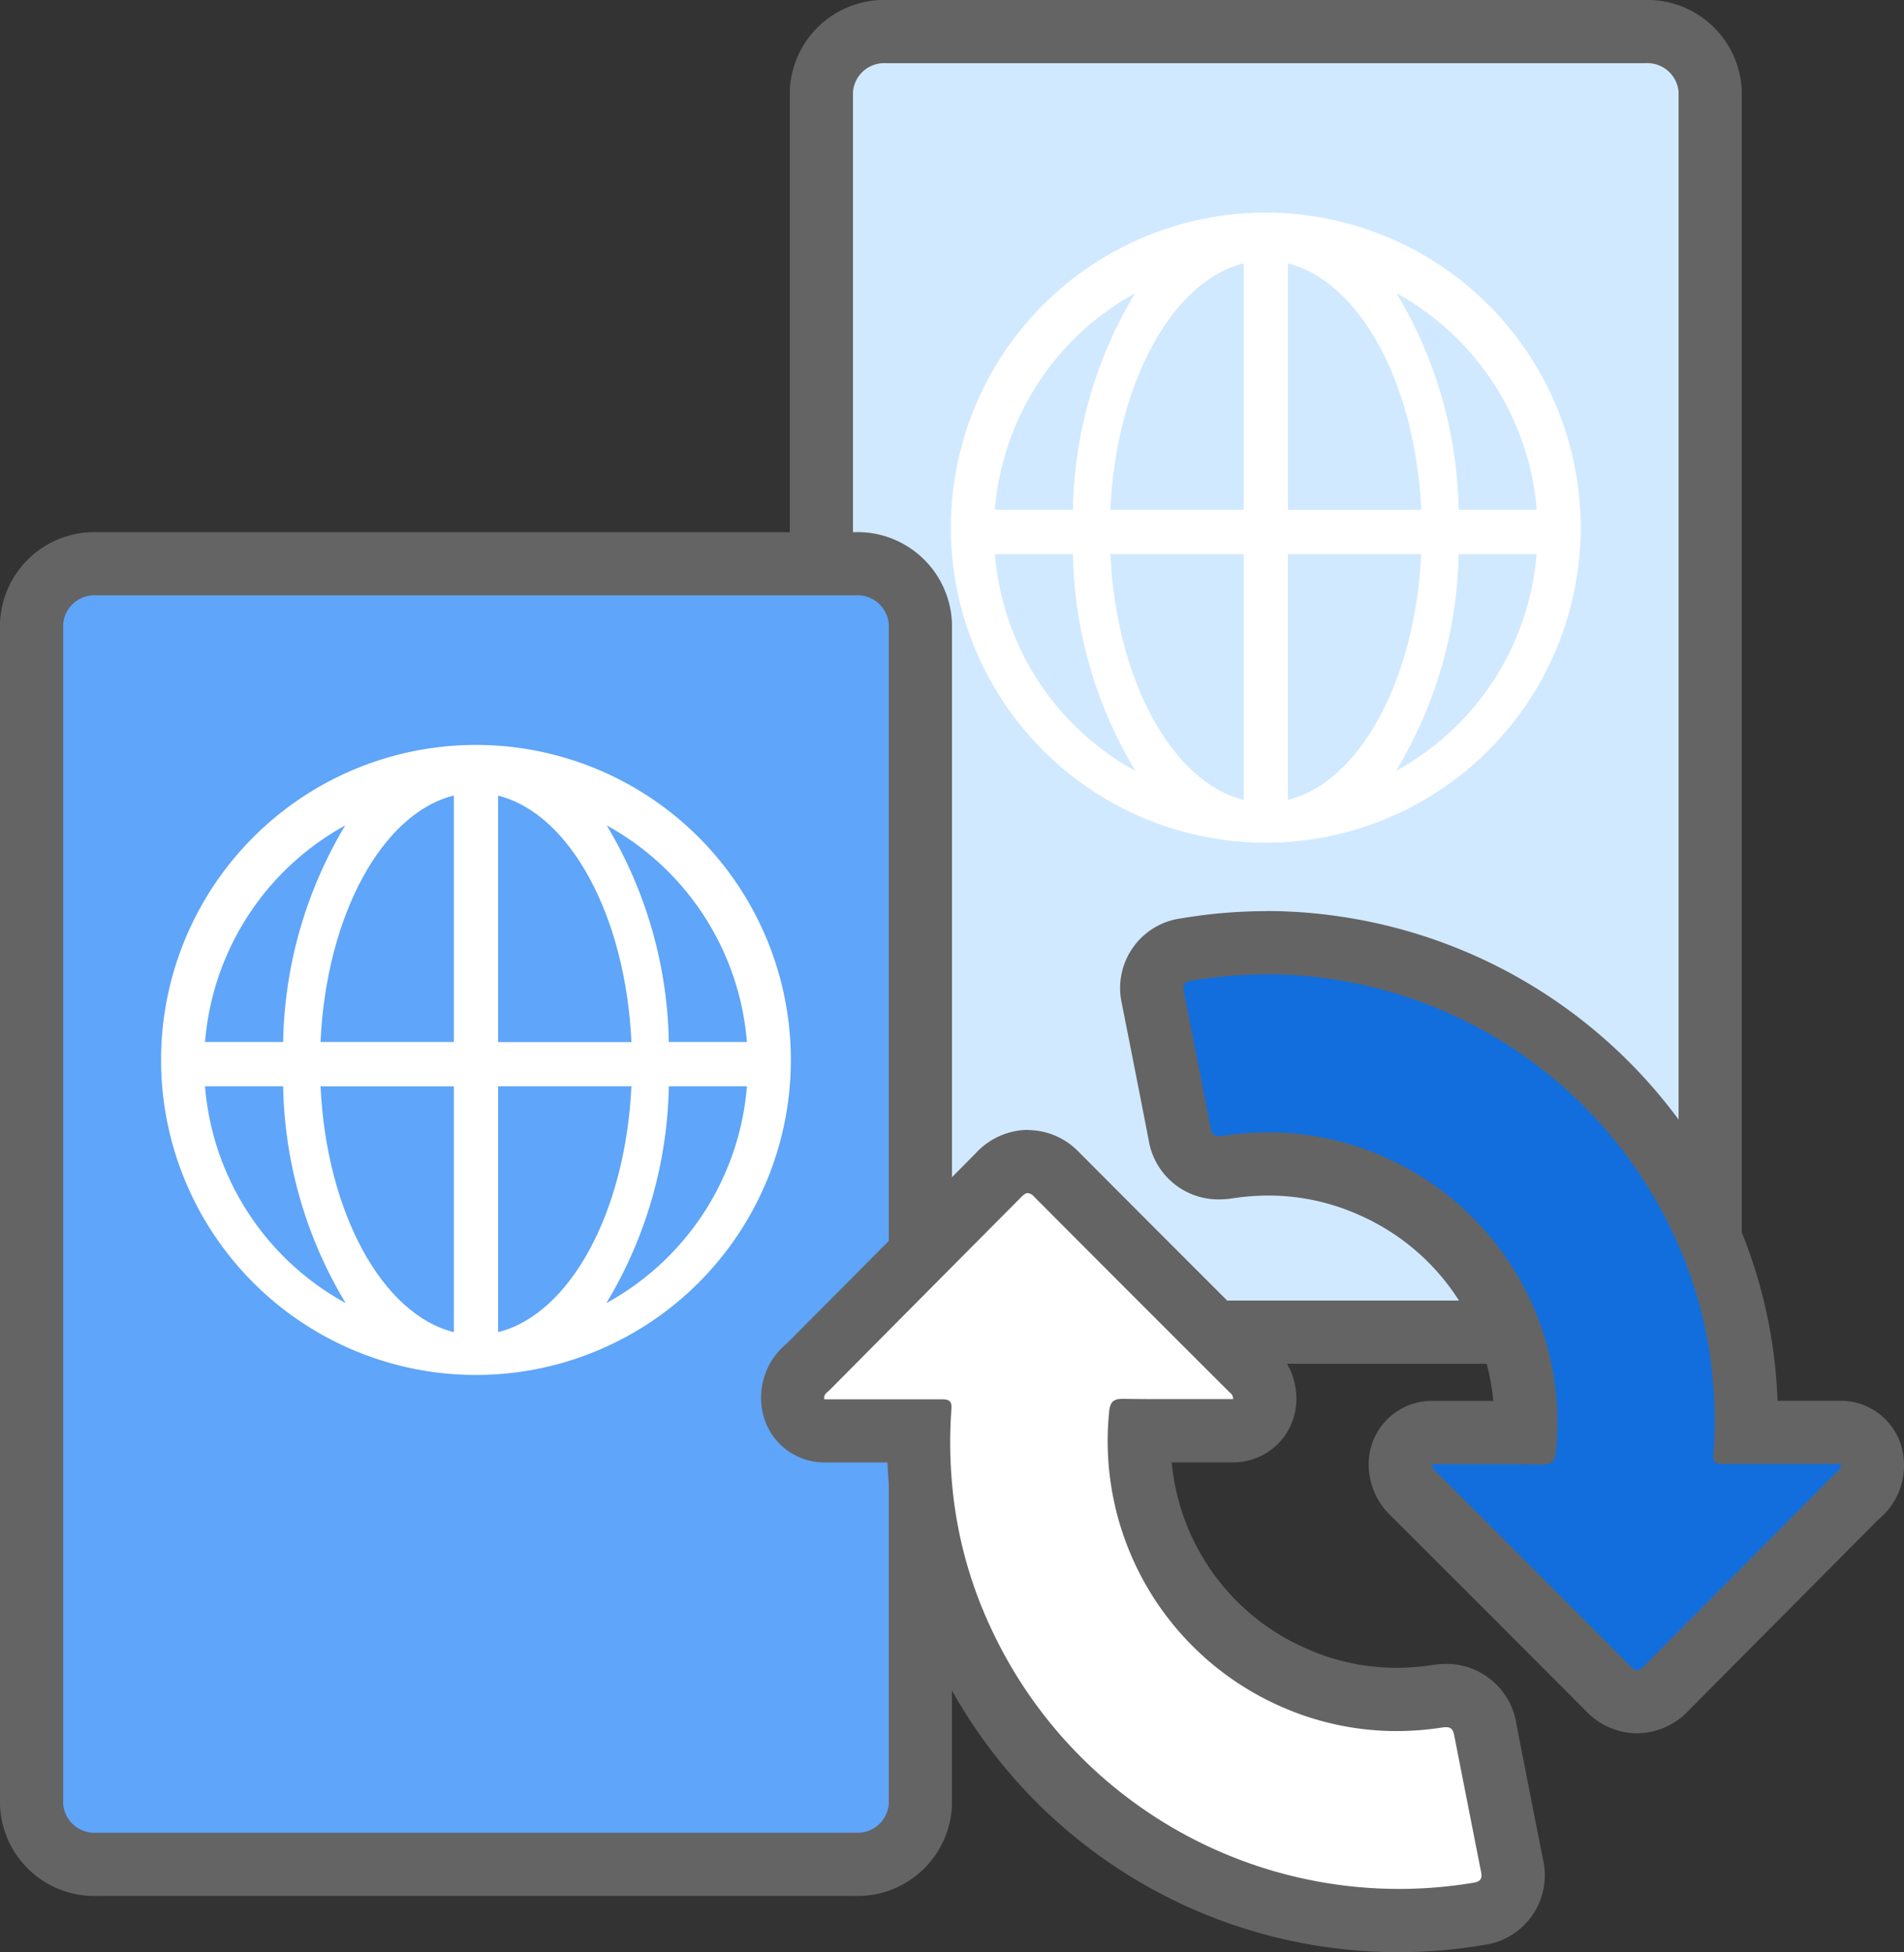
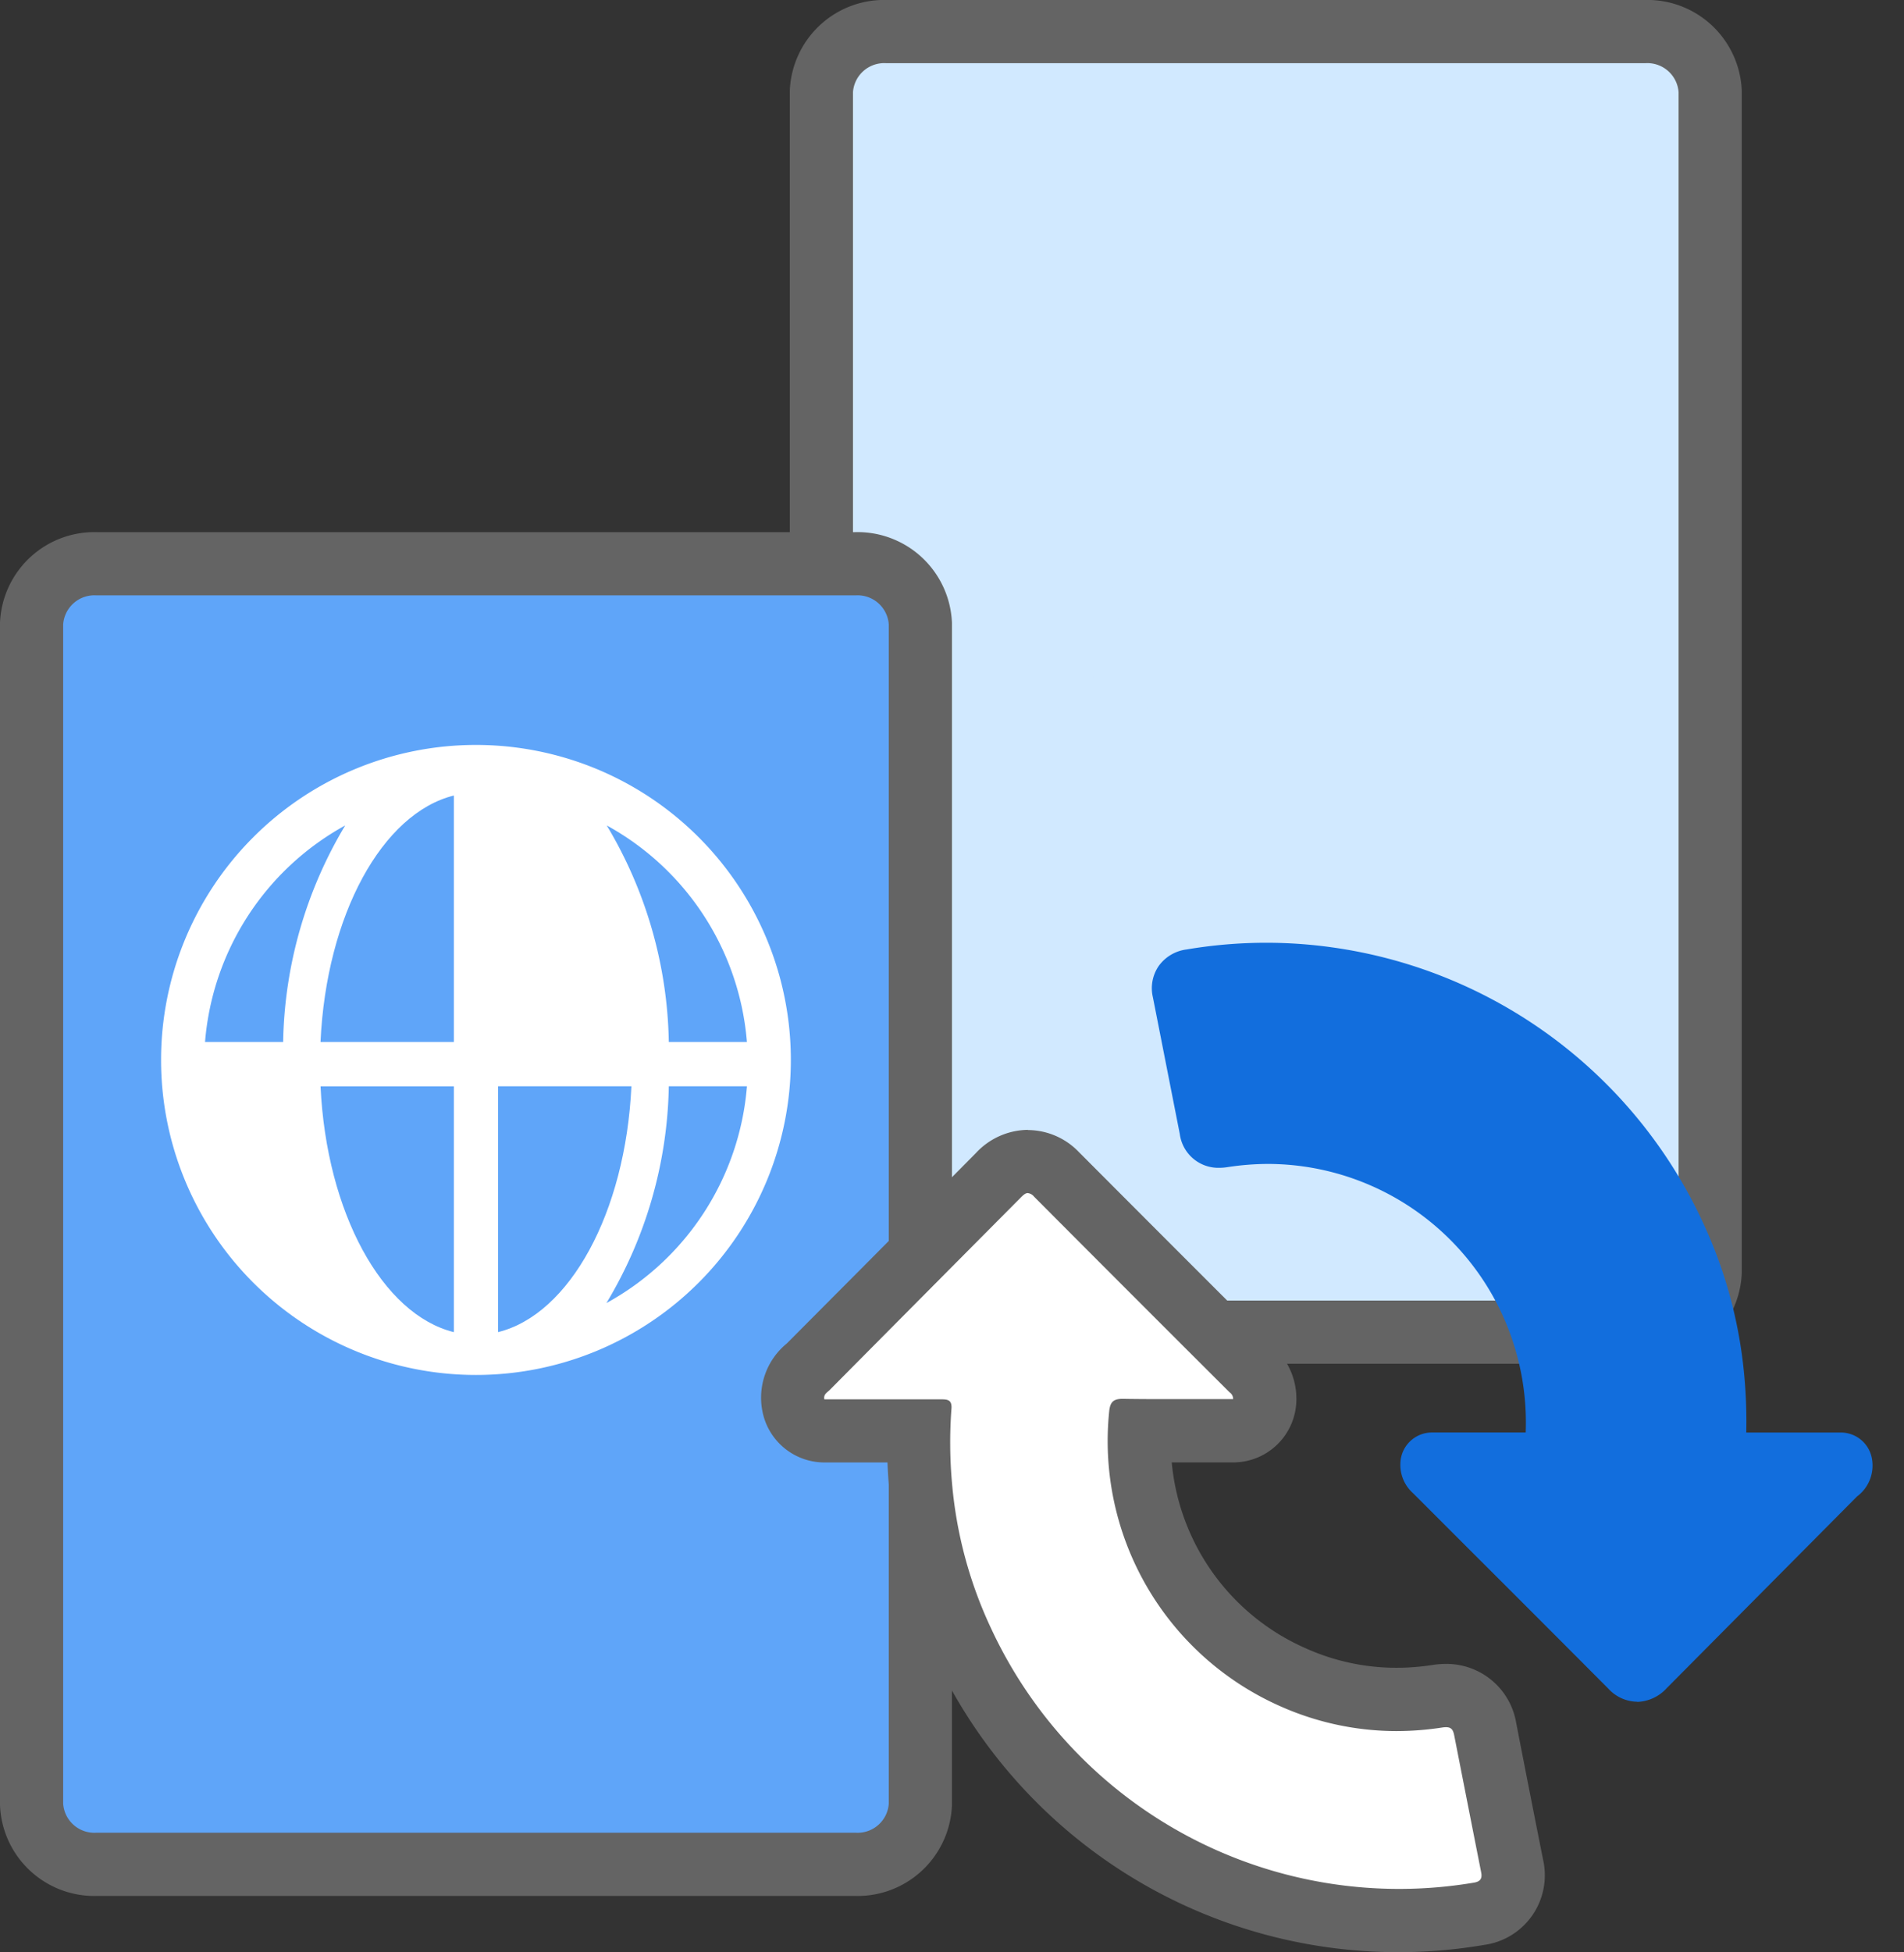
<svg xmlns="http://www.w3.org/2000/svg" data-name="Component 341 – 1" width="60.285" height="61.786" viewBox="0 0 60.285 61.786">
  <rect x="0" y="0" width="60.285" height="61.786" fill="#333333" stroke="none" />
  <defs>
    <clipPath id="2t9g9toq6a">
      <path data-name="Rectangle 9225" style="fill:none" d="M0 0h60.285v61.786H0z" />
    </clipPath>
  </defs>
  <g data-name="Group 40805" style="clip-path:url(#2t9g9toq6a)">
    <path data-name="Path 45664" d="M54.148 40.272a1.99 1.99 0 0 1-2.076 1.89H28.083a1.99 1.99 0 0 1-2.076-1.89V2.891A1.991 1.991 0 0 1 28.083 1h23.989a1.991 1.991 0 0 1 2.076 1.891z" style="fill:#d1e9ff" />
    <path data-name="Path 45665" d="M54.148 40.272a1.99 1.99 0 0 1-2.076 1.89H28.083a1.99 1.99 0 0 1-2.076-1.89V2.891A1.991 1.991 0 0 1 28.083 1h23.989a1.991 1.991 0 0 1 2.076 1.891z" style="stroke:#646464;stroke-linecap:round;stroke-linejoin:round;stroke-width:2px;fill:none" />
-     <path data-name="Path 45666" d="M50.047 16.7a9.97 9.97 0 1 1-9.97-9.97 9.97 9.97 0 0 1 9.97 9.97" style="fill:#fff" />
    <path data-name="Path 45667" d="M39.377 25.318v-7.781h-4.221c.188 4 1.956 7.221 4.221 7.781" style="fill:#d1e9ff" />
    <path data-name="Path 45668" d="M46.183 17.537A13.75 13.75 0 0 1 44.2 24.4a8.611 8.611 0 0 0 4.453-6.862z" style="fill:#d1e9ff" />
    <path data-name="Path 45669" d="M40.778 17.537v7.781c2.265-.56 4.033-3.777 4.221-7.781z" style="fill:#d1e9ff" />
    <path data-name="Path 45670" d="M46.183 16.135h2.473a8.606 8.606 0 0 0-4.438-6.853 13.766 13.766 0 0 1 1.965 6.853" style="fill:#d1e9ff" />
-     <path data-name="Path 45671" d="M39.377 16.135v-7.8c-2.267.561-4.037 3.786-4.222 7.8z" style="fill:#d1e9ff" />
+     <path data-name="Path 45671" d="M39.377 16.135v-7.8c-2.267.561-4.037 3.786-4.222 7.8" style="fill:#d1e9ff" />
    <path data-name="Path 45672" d="M33.972 17.537H31.5a8.611 8.611 0 0 0 4.451 6.863 13.75 13.75 0 0 1-1.979-6.862" style="fill:#d1e9ff" />
-     <path data-name="Path 45673" d="M40.779 8.339v7.8H45c-.185-4.01-1.954-7.235-4.221-7.8" style="fill:#d1e9ff" />
    <path data-name="Path 45674" d="M33.972 16.135a13.776 13.776 0 0 1 1.965-6.853 8.606 8.606 0 0 0-4.437 6.853z" style="fill:#d1e9ff" />
    <path data-name="Path 45675" d="M29.141 57.115a1.99 1.99 0 0 1-2.076 1.89H3.076A1.99 1.99 0 0 1 1 57.115V19.734a1.991 1.991 0 0 1 2.076-1.891h23.989a1.991 1.991 0 0 1 2.076 1.891z" style="fill:#5fa5f9" />
    <path data-name="Path 45676" d="M29.141 57.115a1.99 1.99 0 0 1-2.076 1.89H3.076A1.99 1.99 0 0 1 1 57.115V19.734a1.991 1.991 0 0 1 2.076-1.891h23.989a1.991 1.991 0 0 1 2.076 1.891z" style="stroke:#646464;stroke-linecap:round;stroke-linejoin:round;stroke-width:2px;fill:none" />
    <path data-name="Path 45677" d="M25.04 33.547a9.97 9.97 0 1 1-9.97-9.97 9.97 9.97 0 0 1 9.97 9.97" style="fill:#fff" />
    <path data-name="Path 45678" d="M14.37 42.162v-7.781h-4.221c.188 4 1.956 7.221 4.221 7.781" style="fill:#5fa5f9" />
    <path data-name="Path 45679" d="M21.176 34.38a13.75 13.75 0 0 1-1.976 6.862 8.611 8.611 0 0 0 4.45-6.862z" style="fill:#5fa5f9" />
    <path data-name="Path 45680" d="M15.771 34.38v7.781c2.265-.56 4.033-3.777 4.221-7.781z" style="fill:#5fa5f9" />
    <path data-name="Path 45681" d="M21.176 32.978h2.473a8.609 8.609 0 0 0-4.438-6.853 13.769 13.769 0 0 1 1.965 6.853" style="fill:#5fa5f9" />
    <path data-name="Path 45682" d="M14.37 32.978v-7.8c-2.267.561-4.037 3.786-4.222 7.8z" style="fill:#5fa5f9" />
-     <path data-name="Path 45683" d="M8.965 34.38H6.491a8.611 8.611 0 0 0 4.453 6.862 13.75 13.75 0 0 1-1.979-6.862" style="fill:#5fa5f9" />
-     <path data-name="Path 45684" d="M15.772 25.182v7.8h4.221c-.185-4.01-1.954-7.236-4.221-7.8" style="fill:#5fa5f9" />
    <path data-name="Path 45685" d="M8.965 32.978a13.779 13.779 0 0 1 1.965-6.853 8.609 8.609 0 0 0-4.438 6.853z" style="fill:#5fa5f9" />
    <path data-name="Path 45686" d="M51.836 53.859a1.259 1.259 0 0 1-.908-.409q-2.1-2.109-4.21-4.214l-1.978-1.977a1.2 1.2 0 0 1-.4-.956 1 1 0 0 1 1-.965h2.967a8.186 8.186 0 0 0-8.142-8.5 8.59 8.59 0 0 0-1.29.1 1.726 1.726 0 0 1-.277.023 1.23 1.23 0 0 1-1.243-1.07l-.852-4.329a1.247 1.247 0 0 1 .181-.984 1.286 1.286 0 0 1 .886-.528 15.2 15.2 0 0 1 2.521-.212 15 15 0 0 1 2.081.145 15.254 15.254 0 0 1 11.739 8.691 14.575 14.575 0 0 1 1.319 4.888 15.937 15.937 0 0 1 .061 1.777h2.994a1 1 0 0 1 .983.817 1.22 1.22 0 0 1-.472 1.208l-6.021 6.062a1.315 1.315 0 0 1-.936.438" style="fill:#126edd" />
-     <path data-name="Path 45687" d="M40.088 30.834a13.944 13.944 0 0 1 1.942.136A14.253 14.253 0 0 1 53 39.094a13.512 13.512 0 0 1 1.229 4.553 14.321 14.321 0 0 1 .021 2.388c-.022.287.128.3.33.3H58.284c.031.167-.1.221-.175.3l-6.046 6.086c-.084.085-.15.142-.225.142a.3.3 0 0 1-.2-.113q-3.089-3.1-6.191-6.194a.244.244 0 0 1-.11-.215h1.907q.791 0 1.577.01h.018c.292 0 .394-.1.424-.4a9.179 9.179 0 0 0-5.419-9.325 9.043 9.043 0 0 0-3.683-.787 9.54 9.54 0 0 0-1.441.111.758.758 0 0 1-.126.011c-.164 0-.225-.077-.261-.26q-.423-2.167-.852-4.334c-.044-.221.049-.3.252-.329a14.057 14.057 0 0 1 2.355-.2m0-2a16.162 16.162 0 0 0-2.689.228 2.225 2.225 0 0 0-1.88 2.692q.43 2.161.851 4.326a2.236 2.236 0 0 0 2.224 1.877 2.809 2.809 0 0 0 .43-.034 7.608 7.608 0 0 1 1.137-.088 7.01 7.01 0 0 1 2.877.617 7.143 7.143 0 0 1 4.243 5.882h-1.944a2 2 0 0 0-2 1.931 2.229 2.229 0 0 0 .715 1.719l1.739 1.737q2.217 2.214 4.428 4.433a2.245 2.245 0 0 0 1.616.7 2.269 2.269 0 0 0 1.645-.734q1.759-1.773 3.52-3.542l2.474-2.49a2.214 2.214 0 0 0 .774-2.124 2 2 0 0 0-1.966-1.634h-2c-.012-.286-.03-.574-.056-.864a15.577 15.577 0 0 0-1.408-5.221 16.256 16.256 0 0 0-12.51-9.259 15.9 15.9 0 0 0-2.22-.156" style="fill:#646464" />
    <path data-name="Path 45688" d="M44.287 60.786a15.255 15.255 0 0 1-13.818-8.838 14.6 14.6 0 0 1-1.319-4.887 15.792 15.792 0 0 1-.061-1.776H26.1a1 1 0 0 1-.983-.816 1.219 1.219 0 0 1 .471-1.208L31.6 37.2a1.312 1.312 0 0 1 .935-.437 1.255 1.255 0 0 1 .906.4q2.3 2.312 4.608 4.611l1.583 1.582a1.2 1.2 0 0 1 .4.956 1 1 0 0 1-1 .966H36.065a8.186 8.186 0 0 0 8.144 8.5 8.451 8.451 0 0 0 1.289-.1 1.816 1.816 0 0 1 .277-.022 1.232 1.232 0 0 1 1.243 1.067q.423 2.169.851 4.331a1.255 1.255 0 0 1-.18.984 1.284 1.284 0 0 1-.887.527 15.139 15.139 0 0 1-2.523.214" style="fill:#fff" />
    <path data-name="Path 45689" d="M32.541 37.761a.3.3 0 0 1 .2.113q3.089 3.1 6.191 6.193a.248.248 0 0 1 .111.215h-1.9c-.529 0-1.055 0-1.581-.009h-.019c-.291 0-.394.1-.424.4A9.179 9.179 0 0 0 40.533 54a9.044 9.044 0 0 0 3.683.788 9.555 9.555 0 0 0 1.442-.112.859.859 0 0 1 .125-.011c.164 0 .226.077.261.26q.425 2.167.853 4.334c.044.222-.05.3-.253.33a14.243 14.243 0 0 1-15.269-8.061 13.507 13.507 0 0 1-1.229-4.552 14.43 14.43 0 0 1-.021-2.388c.023-.286-.126-.3-.327-.3H26.1c-.032-.167.1-.221.175-.3q3.021-3.045 6.045-6.086c.084-.085.15-.142.225-.142m0-2a2.273 2.273 0 0 0-1.646.734q-1.749 1.766-3.5 3.528l-2.489 2.5a2.216 2.216 0 0 0-.774 2.125 2 2 0 0 0 1.964 1.639h2q.016.429.055.863a15.584 15.584 0 0 0 1.409 5.222 16.194 16.194 0 0 0 17.415 9.187 2.225 2.225 0 0 0 1.88-2.692q-.431-2.163-.851-4.327a2.238 2.238 0 0 0-2.224-1.877 2.776 2.776 0 0 0-.428.034 7.516 7.516 0 0 1-1.139.089 7 7 0 0 1-2.877-.618 7.142 7.142 0 0 1-4.24-5.882H39.045a2 2 0 0 0 2-1.931 2.219 2.219 0 0 0-.715-1.718l-1.743-1.742q-2.214-2.212-4.424-4.428a2.245 2.245 0 0 0-1.616-.7" style="fill:#646464" />
  </g>
</svg>